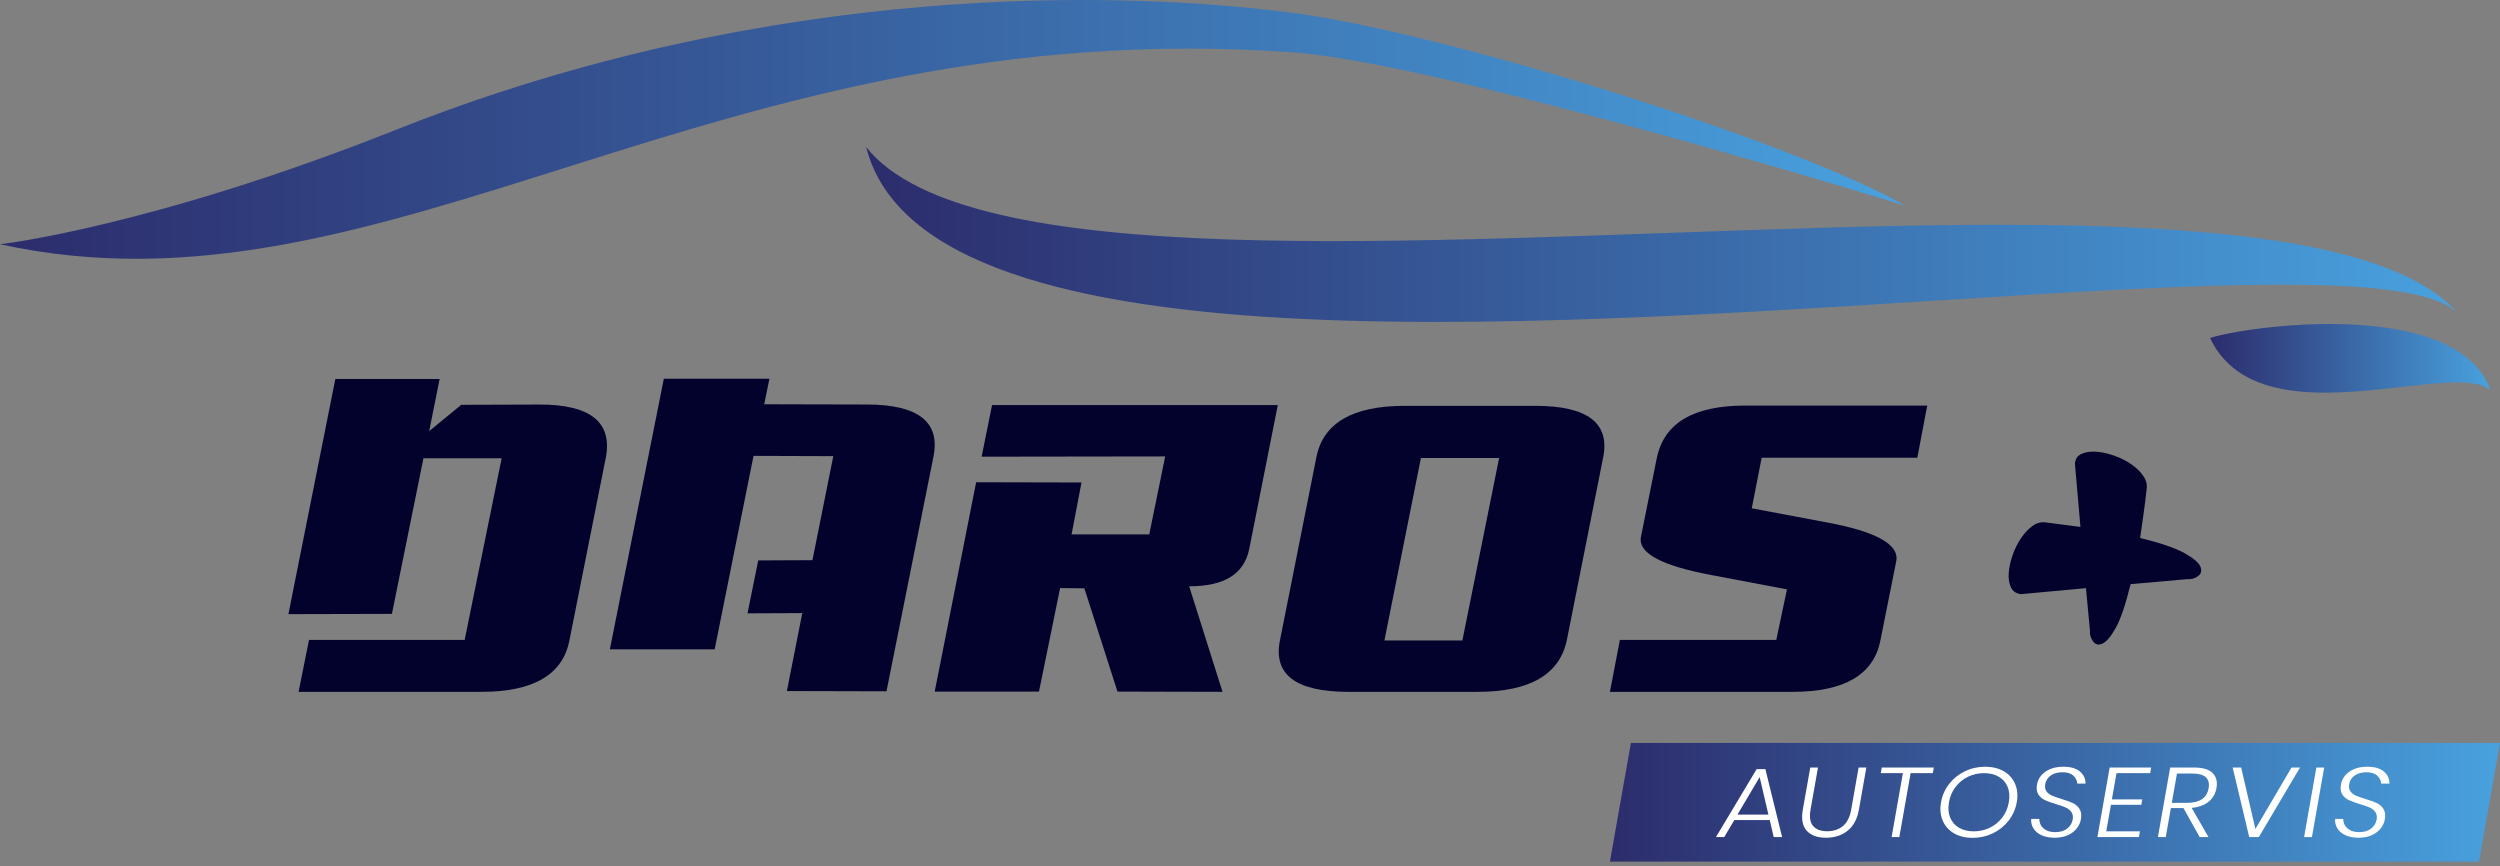
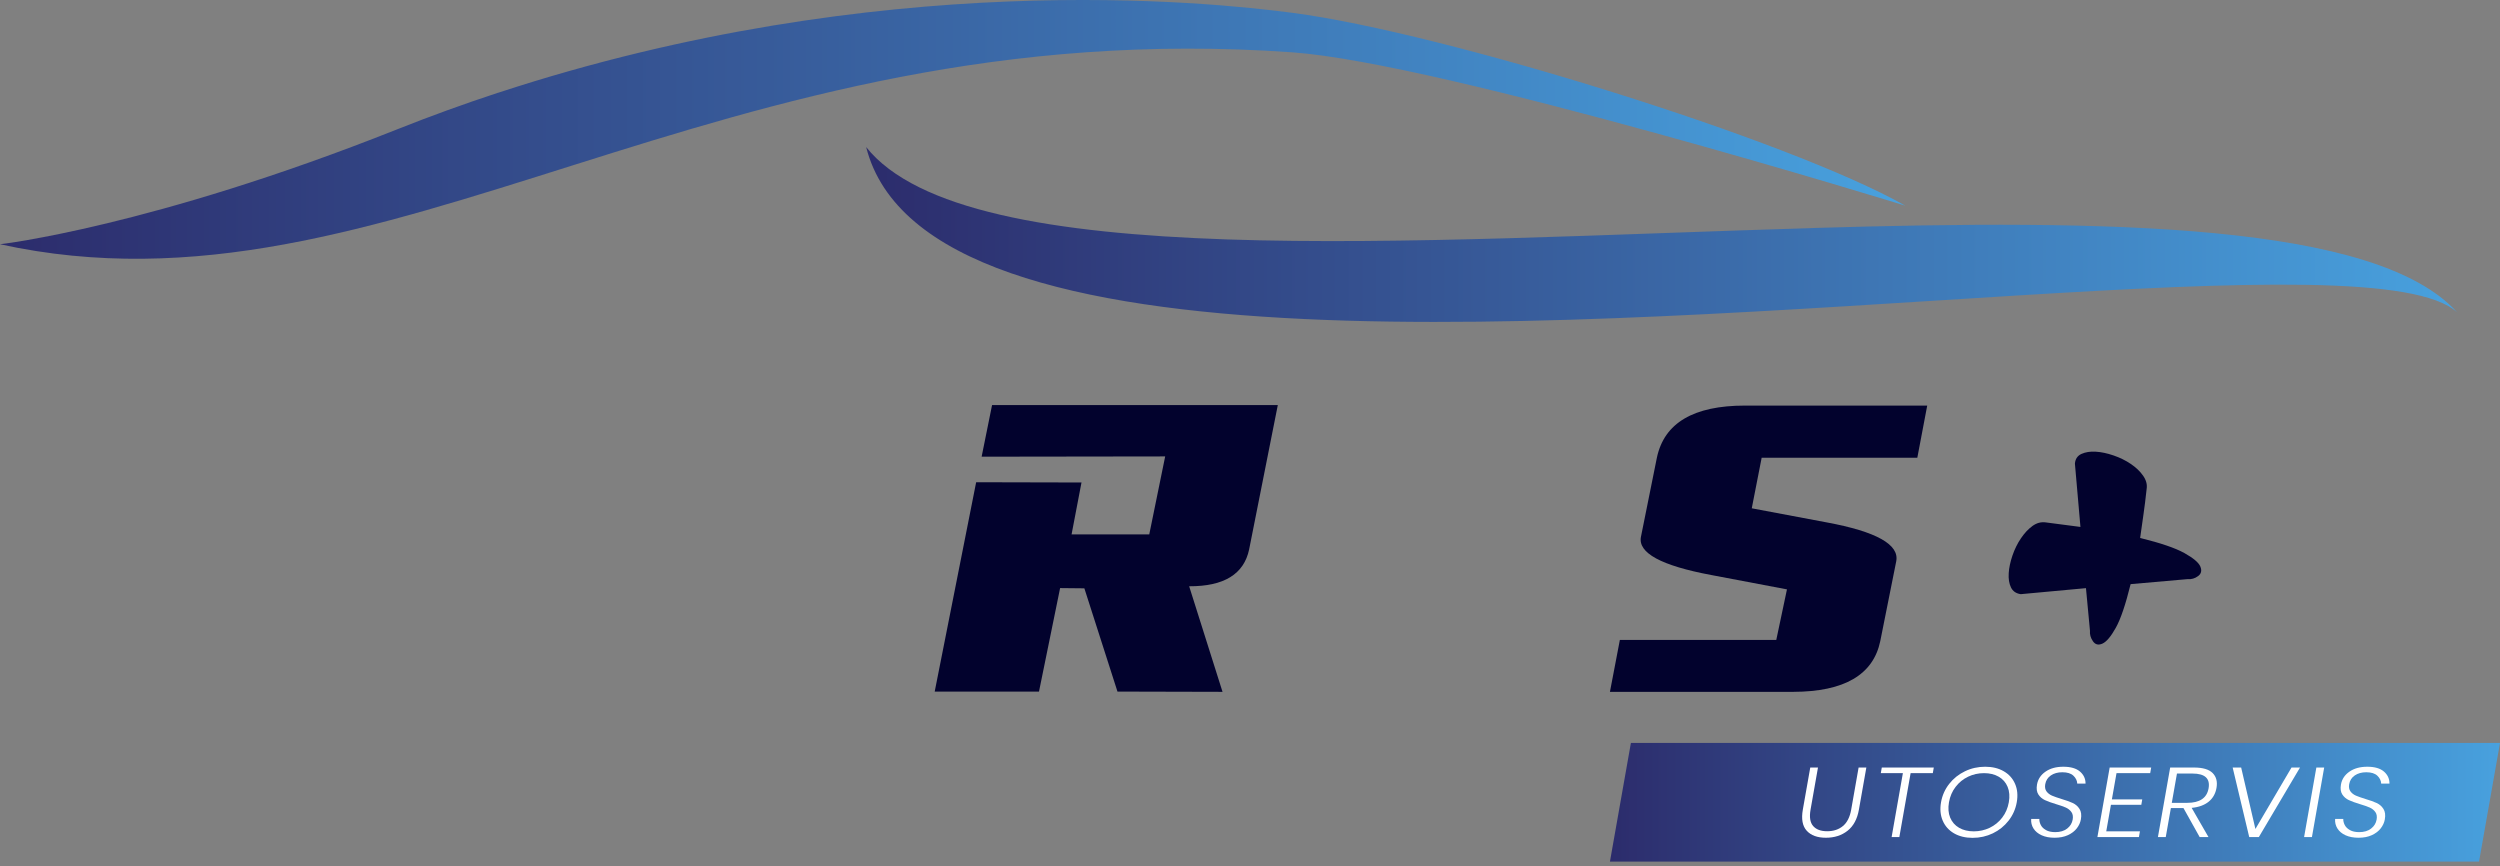
<svg xmlns="http://www.w3.org/2000/svg" width="228" height="79" viewBox="0 0 228 79" fill="none">
  <rect x="0" y="0" width="228" height="79" fill="#808080" stroke="none" />
-   <path d="M201.557 30.827C204.375 36.778 212.229 36.056 218.597 35.339C222.504 34.902 225.859 34.467 227.139 35.586C225.049 29.811 215.578 29.166 208.655 29.697C205.342 29.952 202.611 30.473 201.557 30.827Z" fill="url(#paint0_linear_2853_5024)" />
  <path d="M165.183 20.804L165.302 20.795C192.237 19.99 216.729 20.309 224.108 28.503C216.809 21.659 159.482 31.002 119.001 29.098C98.117 28.115 81.711 24.142 78.993 13.412C88.16 24.952 128.873 21.873 165.183 20.804Z" fill="url(#paint1_linear_2853_5024)" />
  <path d="M36.209 11.8C39.304 10.567 42.371 9.463 45.401 8.464C45.41 8.463 45.41 8.463 45.419 8.463C80.39 -3.016 110.239 0.171 117.901 1.174C131.679 2.978 163.199 12.76 173.764 18.759C173.764 18.759 131.63 5.747 117.837 4.771C65.038 1.031 35.389 30.038 0 22.275C0 22.275 13.806 20.709 36.209 11.8Z" fill="url(#paint2_linear_2853_5024)" />
  <path d="M195.775 44.578C195.684 45.434 195.585 46.226 195.479 46.958C195.37 47.69 195.272 48.392 195.181 49.062C197.041 49.521 198.384 49.977 199.207 50.435C200.031 50.894 200.519 51.304 200.671 51.67C200.824 52.037 200.755 52.327 200.465 52.54C200.175 52.754 199.863 52.846 199.527 52.815L194.312 53.273C193.854 55.133 193.404 56.46 192.962 57.252C192.52 58.046 192.115 58.526 191.749 58.694C191.383 58.861 191.094 58.793 190.88 58.488C190.667 58.184 190.575 57.864 190.606 57.527L190.24 53.639L184.292 54.188C183.864 54.127 183.567 53.92 183.399 53.569C183.231 53.219 183.162 52.792 183.194 52.288C183.224 51.786 183.338 51.245 183.536 50.664C183.735 50.086 183.994 49.559 184.315 49.087C184.635 48.614 184.985 48.24 185.367 47.965C185.748 47.69 186.152 47.583 186.58 47.644L189.736 48.056L189.233 42.291C189.263 41.865 189.462 41.567 189.827 41.398C190.194 41.233 190.629 41.163 191.132 41.194C191.634 41.224 192.176 41.337 192.755 41.537C193.336 41.735 193.862 41.994 194.334 42.315C194.807 42.635 195.181 42.993 195.455 43.39C195.73 43.786 195.836 44.183 195.775 44.578Z" fill="#02022D" />
-   <path d="M30.583 34.564H40.093L39.142 39.319L42.067 36.918L49.152 36.894C53.86 36.878 55.889 38.511 55.239 41.792L51.934 58.388C51.331 61.527 48.652 63.096 43.897 63.096H27.23L28.181 58.364H42.376L45.752 41.792H38.619L35.742 55.986L26.303 56.01L30.583 34.564Z" fill="#02022D" />
-   <path d="M60.542 34.538H70.172L69.696 36.869L79.111 36.892C83.771 36.908 85.776 38.501 85.127 41.671L80.847 63.047L71.764 63.023L73.167 55.914L68.174 55.937L69.149 51.111L74.095 51.087L75.997 41.601L68.721 41.576L65.178 59.218H55.62L60.542 34.538Z" fill="#02022D" />
  <path d="M90.476 36.941H116.536L113.92 50.114C113.444 52.364 111.621 53.482 108.451 53.467L111.494 63.096L101.913 63.072L98.894 53.656L96.682 53.633L94.756 63.072H85.245L89.025 43.98L98.632 44.003L97.728 48.735H104.813L106.264 41.626L89.525 41.65L90.476 36.941Z" fill="#02022D" />
-   <path d="M129.588 41.768L126.259 58.412H133.369L136.721 41.768H129.588ZM128.114 37.013H140.026C144.782 37.013 146.843 38.582 146.208 41.72L142.904 58.34C142.253 61.511 139.534 63.096 134.747 63.096H122.907C118.184 63.08 116.123 61.527 116.725 58.435L120.054 41.697C120.672 38.574 123.358 37.013 128.114 37.013Z" fill="#02022D" />
  <path d="M159.142 36.989H175.762L174.86 41.744H160.664L159.761 46.357L166.585 47.641C171.135 48.481 173.25 49.67 172.933 51.207L171.483 58.459C170.849 61.534 168.209 63.08 163.565 63.096H146.826L147.731 58.364H161.996L162.971 53.751L156.076 52.444C151.495 51.588 149.355 50.423 149.656 48.949L151.107 41.744C151.773 38.574 154.451 36.989 159.142 36.989Z" fill="#02022D" />
  <path d="M148.738 67.757H228L226.088 78.58H146.826L148.738 67.757Z" fill="url(#paint3_linear_2853_5024)" />
-   <path d="M161.278 74.289L160.481 70.871L158.459 74.289H161.278ZM161.401 74.793H158.168L157.251 76.34H156.496L160.207 70.142H161.002L162.528 76.34H161.762L161.401 74.793Z" fill="white" />
  <path d="M165.8 69.998L165.123 73.838C165.003 74.516 165.081 75.014 165.358 75.332C165.635 75.65 166.061 75.809 166.638 75.809C167.216 75.809 167.695 75.65 168.077 75.332C168.459 75.014 168.709 74.516 168.829 73.838L169.505 69.998H170.211L169.533 73.838C169.382 74.697 169.037 75.338 168.499 75.764C167.961 76.189 167.303 76.402 166.523 76.402C165.745 76.402 165.162 76.189 164.774 75.764C164.386 75.338 164.267 74.697 164.418 73.838L165.096 69.998H165.8Z" fill="white" />
  <path d="M176.362 69.999L176.272 70.511H174.248L173.22 76.34H172.516L173.543 70.511H171.529L171.62 69.999H176.362Z" fill="white" />
  <path d="M179.492 70.835C179.041 71.051 178.661 71.359 178.352 71.762C178.042 72.163 177.841 72.631 177.747 73.165C177.653 73.698 177.69 74.166 177.857 74.569C178.025 74.97 178.296 75.278 178.67 75.495C179.046 75.71 179.491 75.819 180.008 75.819C180.525 75.819 181.009 75.71 181.46 75.495C181.911 75.278 182.291 74.97 182.599 74.569C182.909 74.166 183.11 73.698 183.205 73.165C183.298 72.631 183.262 72.163 183.095 71.762C182.928 71.359 182.656 71.051 182.281 70.835C181.906 70.618 181.461 70.511 180.943 70.511C180.427 70.511 179.943 70.618 179.492 70.835ZM182.746 70.341C183.221 70.616 183.564 71 183.776 71.492C183.989 71.984 184.039 72.541 183.929 73.165C183.819 73.788 183.571 74.348 183.185 74.842C182.799 75.337 182.321 75.722 181.749 75.999C181.176 76.274 180.56 76.412 179.903 76.412C179.245 76.412 178.679 76.274 178.204 75.999C177.729 75.722 177.386 75.337 177.175 74.842C176.963 74.348 176.912 73.788 177.022 73.165C177.132 72.541 177.38 71.984 177.765 71.492C178.151 71 178.63 70.616 179.202 70.341C179.774 70.064 180.389 69.927 181.047 69.927C181.704 69.927 182.271 70.064 182.746 70.341Z" fill="white" />
  <path d="M189.406 75.543C189.21 75.798 188.94 76.005 188.597 76.164C188.253 76.323 187.847 76.402 187.377 76.402C186.92 76.402 186.527 76.327 186.199 76.178C185.869 76.028 185.622 75.822 185.456 75.561C185.29 75.3 185.22 75.008 185.243 74.684H185.988C185.982 74.87 186.026 75.056 186.121 75.242C186.216 75.427 186.374 75.582 186.594 75.705C186.813 75.828 187.095 75.89 187.437 75.89C187.887 75.89 188.25 75.781 188.526 75.566C188.802 75.35 188.969 75.077 189.028 74.748C189.077 74.465 189.039 74.235 188.913 74.059C188.786 73.882 188.615 73.746 188.401 73.649C188.187 73.554 187.887 73.449 187.505 73.335C187.085 73.209 186.748 73.088 186.496 72.97C186.245 72.854 186.046 72.681 185.898 72.453C185.751 72.225 185.71 71.923 185.776 71.544C185.861 71.065 186.118 70.675 186.547 70.376C186.975 70.076 187.518 69.926 188.176 69.926C188.847 69.926 189.354 70.073 189.695 70.366C190.036 70.66 190.204 71.027 190.201 71.463H189.446C189.433 71.194 189.316 70.954 189.094 70.744C188.873 70.534 188.537 70.43 188.087 70.43C187.671 70.43 187.322 70.525 187.04 70.717C186.758 70.909 186.587 71.177 186.526 71.518C186.479 71.787 186.518 72.006 186.642 72.174C186.767 72.343 186.934 72.472 187.142 72.562C187.352 72.651 187.641 72.753 188.01 72.867C188.437 72.993 188.78 73.116 189.038 73.236C189.295 73.356 189.5 73.535 189.652 73.776C189.805 74.016 189.846 74.333 189.776 74.729C189.725 75.017 189.603 75.289 189.406 75.543Z" fill="white" />
  <path d="M193.026 70.511L192.604 72.904H195.373L195.287 73.399H192.517L192.09 75.819H195.162L195.07 76.34H191.283L192.402 69.999H196.188L196.098 70.511H193.026Z" fill="white" />
  <path d="M198.068 73.219H199.478C200.618 73.219 201.267 72.778 201.423 71.896C201.58 70.997 201.089 70.547 199.948 70.547H198.539L198.068 73.219ZM200.609 76.34L199.131 73.695H197.984L197.517 76.34H196.803L197.92 69.999H200.096C200.894 69.999 201.461 70.167 201.793 70.502C202.128 70.838 202.244 71.29 202.144 71.861C202.05 72.388 201.811 72.808 201.423 73.12C201.036 73.431 200.521 73.618 199.879 73.678L201.414 76.34H200.609Z" fill="white" />
  <path d="M204.394 69.999L205.693 75.602L208.986 69.999H209.761L206.006 76.34H205.129L203.619 69.999H204.394Z" fill="white" />
  <path d="M211.966 69.999L210.848 76.34H210.134L211.252 69.999H211.966Z" fill="white" />
  <path d="M217.126 75.543C216.93 75.798 216.66 76.005 216.316 76.164C215.972 76.323 215.567 76.402 215.096 76.402C214.64 76.402 214.247 76.327 213.917 76.178C213.587 76.028 213.34 75.822 213.175 75.561C213.01 75.3 212.939 75.008 212.962 74.684H213.707C213.701 74.87 213.746 75.056 213.84 75.242C213.936 75.427 214.093 75.582 214.313 75.705C214.533 75.828 214.814 75.89 215.156 75.89C215.606 75.89 215.969 75.781 216.245 75.566C216.522 75.35 216.689 75.077 216.747 74.748C216.797 74.465 216.758 74.235 216.632 74.059C216.505 73.882 216.335 73.746 216.12 73.649C215.905 73.554 215.607 73.449 215.224 73.335C214.803 73.209 214.467 73.088 214.216 72.97C213.965 72.854 213.765 72.681 213.617 72.453C213.47 72.225 213.43 71.923 213.496 71.544C213.58 71.065 213.837 70.675 214.266 70.376C214.695 70.076 215.238 69.926 215.896 69.926C216.566 69.926 217.073 70.073 217.415 70.366C217.755 70.66 217.923 71.027 217.92 71.463H217.165C217.152 71.194 217.034 70.954 216.813 70.744C216.592 70.534 216.256 70.43 215.807 70.43C215.391 70.43 215.041 70.525 214.759 70.717C214.476 70.909 214.306 71.177 214.245 71.518C214.198 71.787 214.236 72.006 214.362 72.174C214.486 72.343 214.653 72.472 214.862 72.562C215.071 72.651 215.359 72.753 215.729 72.867C216.157 72.993 216.499 73.116 216.756 73.236C217.015 73.356 217.219 73.535 217.372 73.776C217.524 74.016 217.565 74.333 217.496 74.729C217.445 75.017 217.322 75.289 217.126 75.543Z" fill="white" />
  <defs>
    <linearGradient id="paint0_linear_2853_5024" x1="227.139" y1="32.679" x2="201.557" y2="32.679" gradientUnits="userSpaceOnUse">
      <stop stop-color="#48A1DE" />
      <stop offset="1" stop-color="#2C2C6C" />
    </linearGradient>
    <linearGradient id="paint1_linear_2853_5024" x1="224.108" y1="21.386" x2="78.994" y2="21.386" gradientUnits="userSpaceOnUse">
      <stop stop-color="#48A1DE" />
      <stop offset="1" stop-color="#2C2C6C" />
    </linearGradient>
    <linearGradient id="paint2_linear_2853_5024" x1="173.764" y1="11.801" x2="0.001" y2="11.801" gradientUnits="userSpaceOnUse">
      <stop stop-color="#48A1DE" />
      <stop offset="1" stop-color="#2C2C6C" />
    </linearGradient>
    <linearGradient id="paint3_linear_2853_5024" x1="228" y1="73.169" x2="146.827" y2="73.169" gradientUnits="userSpaceOnUse">
      <stop stop-color="#48A1DE" />
      <stop offset="1" stop-color="#2C2C6C" />
    </linearGradient>
  </defs>
</svg>